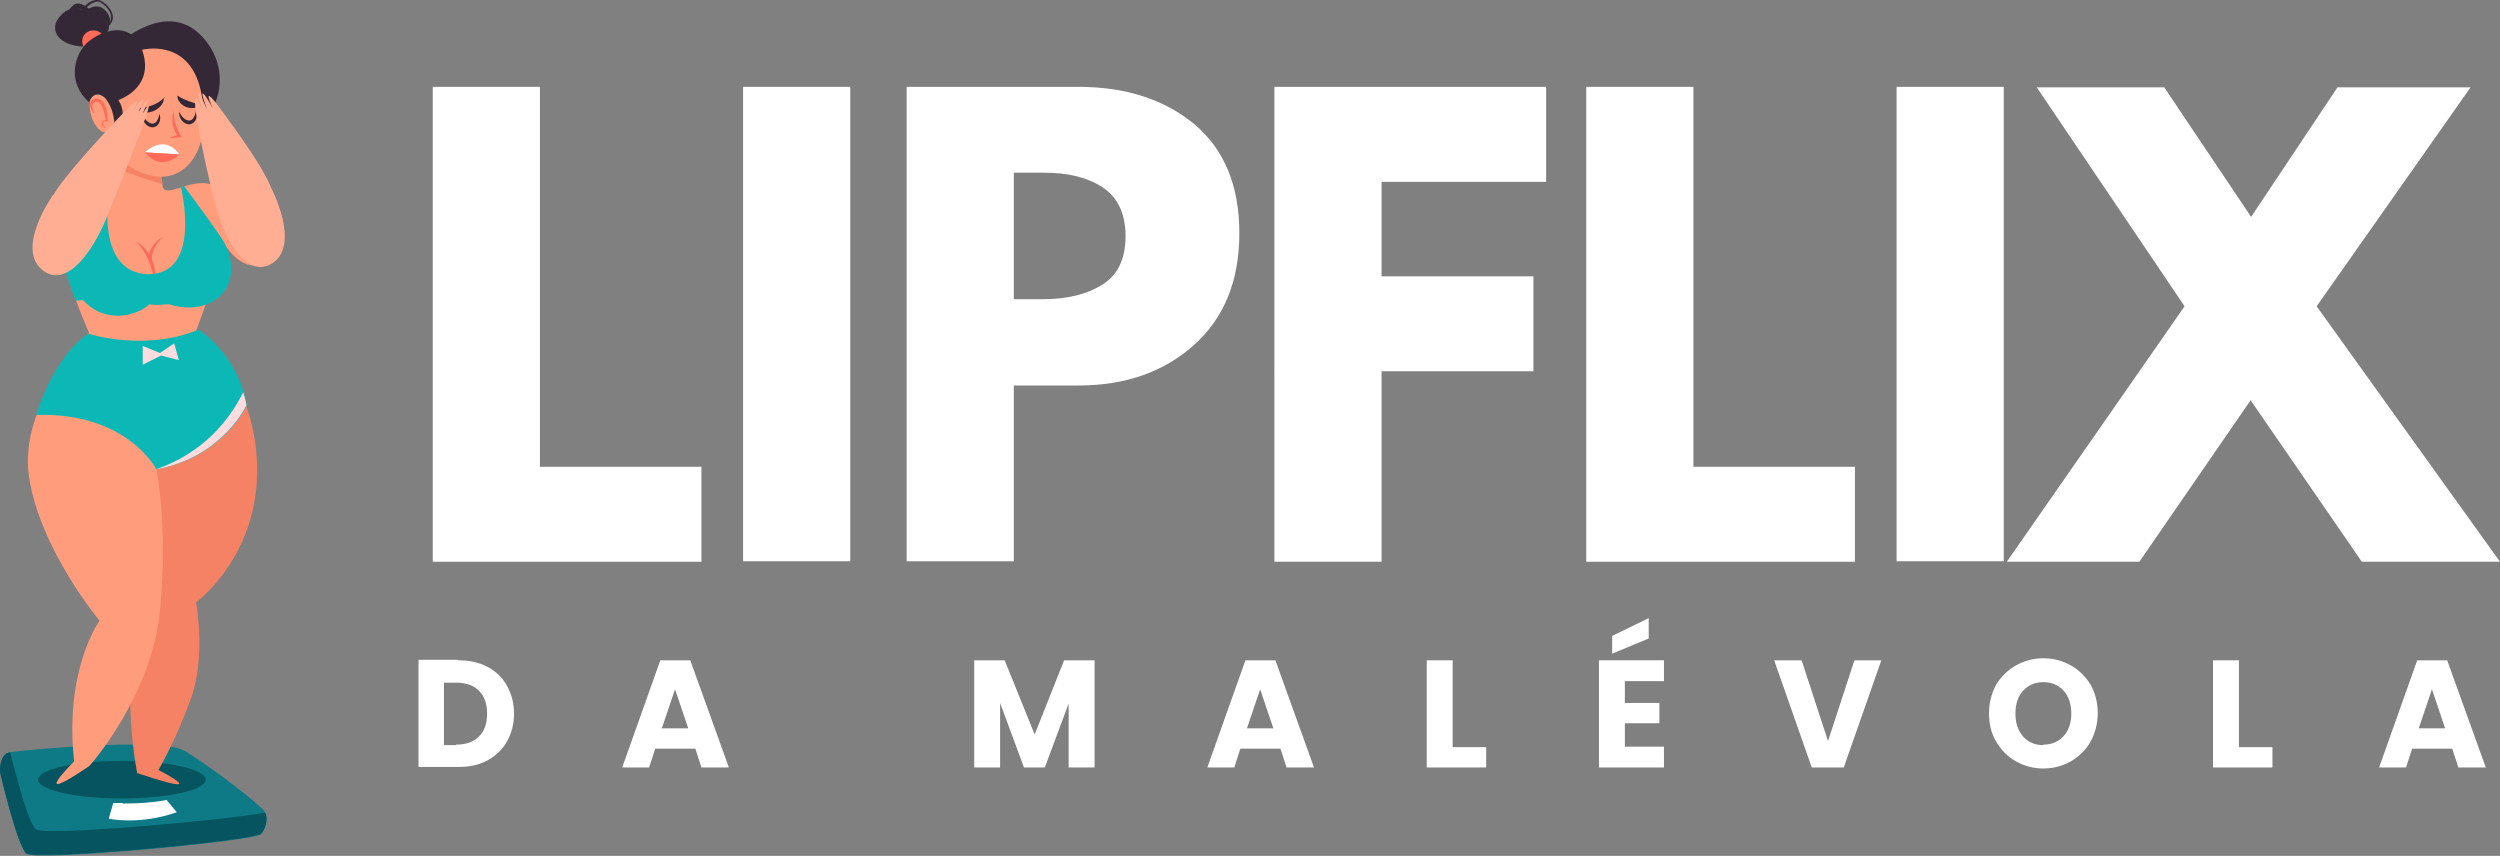
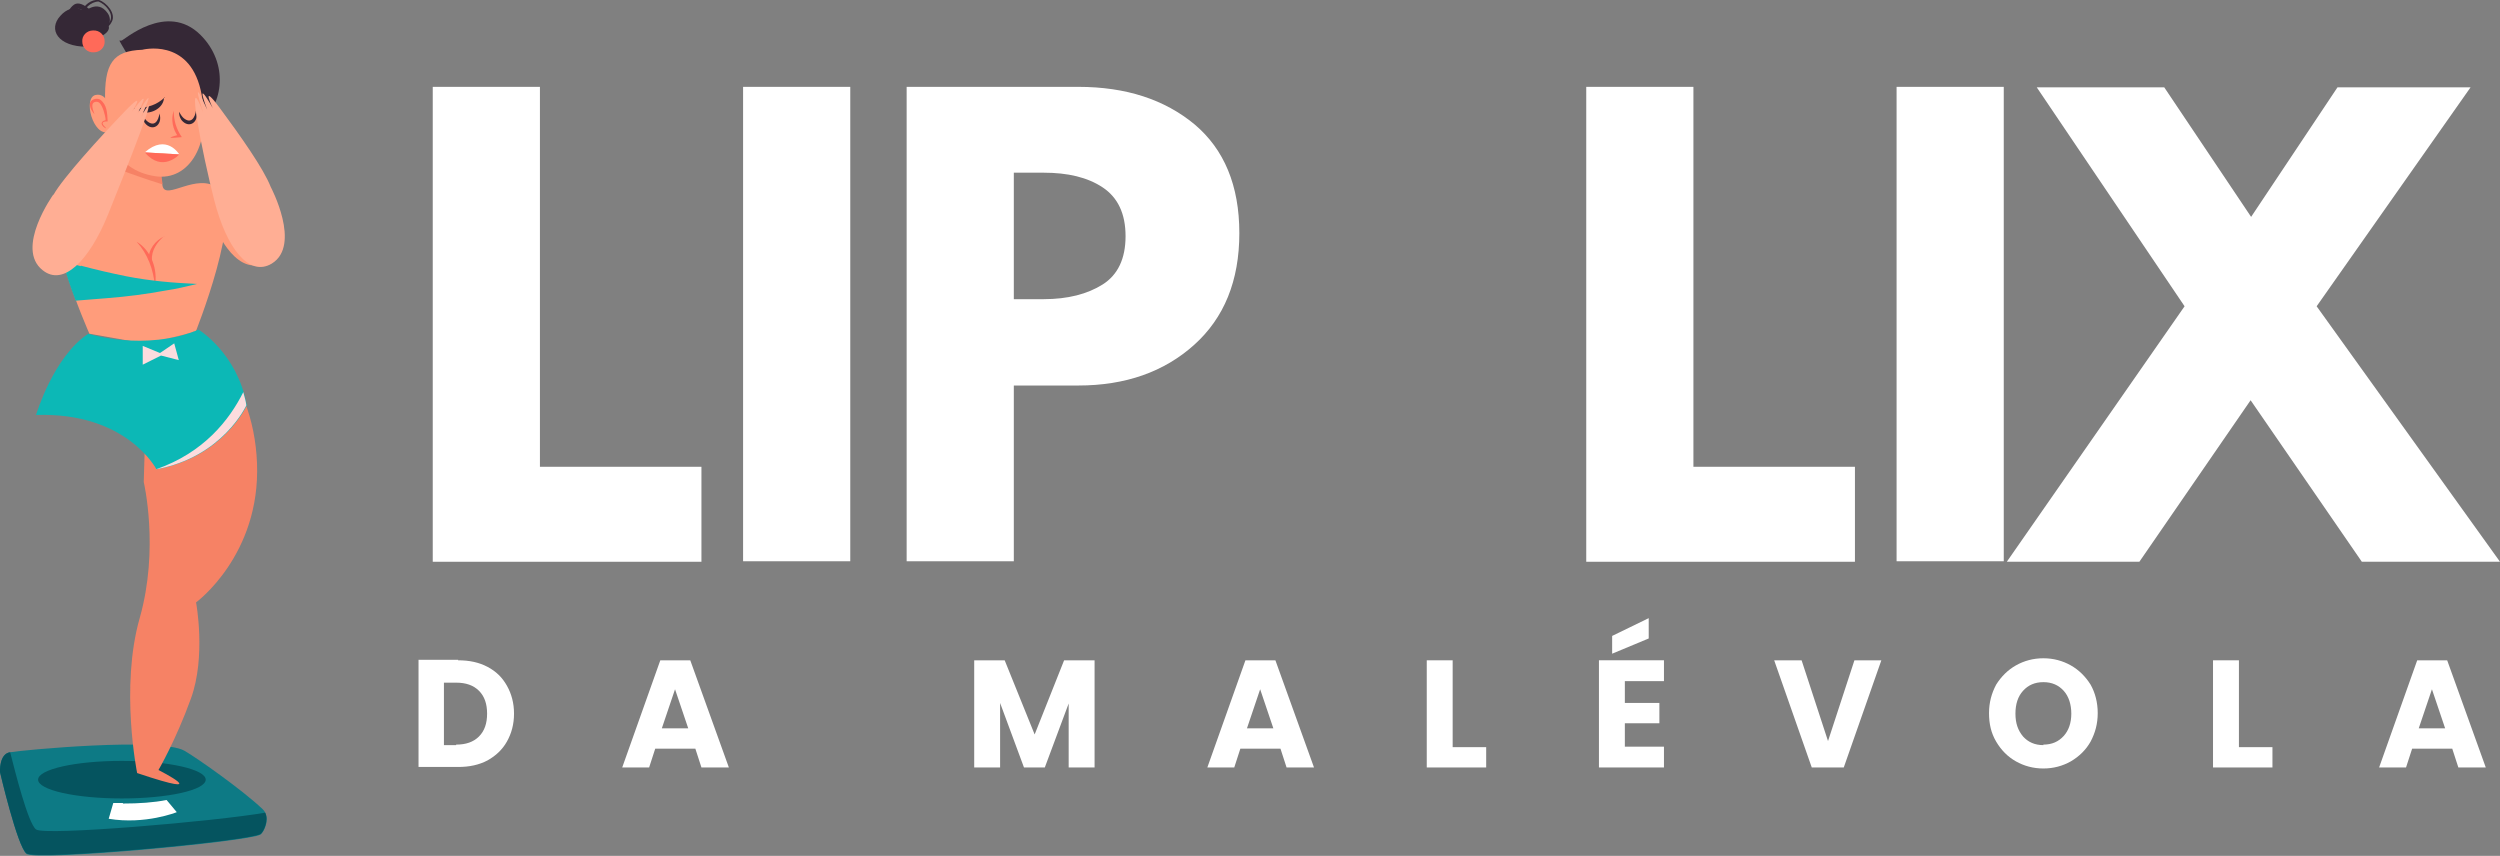
<svg xmlns="http://www.w3.org/2000/svg" id="Layer_1" version="1.1" viewBox="0 0 492.2 168.5">
  <rect x="0" y="0" width="492.2" height="168.5" fill="#808080" stroke="none" />
  <defs>
    <style>
      .st0 {
        fill: #ff6a59;
      }

      .st1 {
        fill: #0d7a85;
      }

      .st2 {
        fill: #352836;
      }

      .st3 {
        fill: #ff9c7b;
      }

      .st4 {
        fill: #fff;
      }

      .st5 {
        fill: #0cb8b6;
      }

      .st6 {
        fill: #f68265;
      }

      .st7 {
        fill: #fcdcde;
      }

      .st8 {
        fill: #05545f;
      }

      .st9 {
        fill: #ffae94;
      }
    </style>
  </defs>
  <g>
    <path class="st4" d="M106.3,17.1v74.8h31.8v18.7h-52.9V17.1h21.1Z" />
    <path class="st4" d="M167.4,17.1v93.4h-21.1V17.1h21.1Z" />
    <path class="st4" d="M178.6,17.1h33.7c9.4,0,17,2.5,22.9,7.4,5.8,4.9,8.8,12,8.8,21.4s-3,16.7-8.9,22c-5.9,5.3-13.5,8-22.8,8h-12.7v34.6h-21.1V17.1h.1ZM199.6,58.9h5.9c4.7,0,8.6-1,11.6-2.9s4.5-5.1,4.5-9.5-1.5-7.6-4.5-9.6-6.9-2.9-11.6-2.9h-5.9v24.8h0Z" />
-     <path class="st4" d="M304.4,17.1v18.7h-32.4v18.6h29.9v18.7h-29.9v37.5h-21.1V17.1h53.5Z" />
    <path class="st4" d="M333.4,17.1v74.8h31.8v18.7h-52.9V17.1h21.1Z" />
    <path class="st4" d="M394.5,17.1v93.4h-21.1V17.1h21.1Z" />
    <path class="st4" d="M492.2,110.6h-27.2l-21.9-31.8-21.9,31.8h-26.1l35-50.3-29.1-43.1h25.1l17.1,25.5,17-25.5h26.2l-30.3,43.1,36.1,50.3h0Z" />
    <path class="st4" d="M90.2,130c2.2,0,4.1.4,5.8,1.3,1.7.9,2.9,2.1,3.8,3.7.9,1.6,1.4,3.4,1.4,5.5s-.5,3.9-1.4,5.5-2.2,2.8-3.8,3.7c-1.7.9-3.6,1.3-5.8,1.3h-7.8v-21.1h7.8ZM89.8,146.6c1.9,0,3.4-.5,4.5-1.6s1.6-2.6,1.6-4.5-.5-3.4-1.6-4.5-2.6-1.6-4.5-1.6h-2.4v12.3h2.4Z" />
    <path class="st4" d="M136.8,147.4h-7.8l-1.2,3.7h-5.3l7.5-21.1h5.9l7.6,21.1h-5.4l-1.2-3.7h-.1ZM135.5,143.4l-2.6-7.7-2.6,7.7h5.2Z" />
    <path class="st4" d="M215.5,130v21.1h-5.1v-12.6l-4.7,12.6h-4.1l-4.7-12.7v12.7h-5.1v-21.1h6l5.9,14.6,5.8-14.6h6Z" />
    <path class="st4" d="M252,147.4h-7.8l-1.2,3.7h-5.3l7.5-21.1h5.9l7.6,21.1h-5.4l-1.2-3.7h-.1ZM250.7,143.4l-2.6-7.7-2.6,7.7h5.2Z" />
    <path class="st4" d="M285.9,147.1h6.7v4h-11.7v-21.1h5.1v17.1h-.1Z" />
    <path class="st4" d="M319.9,134.1v4.3h6.8v4h-6.8v4.6h7.7v4.1h-12.8v-21.1h12.8v4.1h-7.7ZM324.6,125.7l-7.2,3v-3.5l7.2-3.5v4Z" />
    <path class="st4" d="M370.4,130l-7.4,21.1h-6.3l-7.4-21.1h5.4l5.2,15.9,5.2-15.9h5.4-.1Z" />
    <path class="st4" d="M402.3,151.3c-2,0-3.8-.5-5.4-1.4s-2.9-2.2-3.9-3.9-1.4-3.5-1.4-5.6.5-3.9,1.4-5.6c1-1.6,2.3-2.9,3.9-3.8,1.6-.9,3.4-1.4,5.4-1.4s3.8.5,5.4,1.4,2.9,2.2,3.9,3.8c.9,1.6,1.4,3.5,1.4,5.6s-.5,3.9-1.4,5.6c-.9,1.6-2.2,2.9-3.9,3.9-1.6.9-3.4,1.4-5.4,1.4ZM402.3,146.6c1.7,0,3-.6,4-1.7,1-1.1,1.5-2.6,1.5-4.4s-.5-3.4-1.5-4.5-2.3-1.7-4-1.7-3,.6-4,1.7c-1,1.1-1.5,2.6-1.5,4.5s.5,3.3,1.5,4.5c1,1.1,2.3,1.7,4,1.7h0Z" />
    <path class="st4" d="M440.7,147.1h6.7v4h-11.7v-21.1h5.1v17.1h-.1Z" />
    <path class="st4" d="M482.7,147.4h-7.8l-1.2,3.7h-5.3l7.5-21.1h5.9l7.6,21.1h-5.4l-1.2-3.7h-.1ZM481.4,143.4l-2.6-7.7-2.6,7.7h5.2Z" />
  </g>
  <g>
    <g>
      <g>
        <path class="st1" d="M0,152s-.2-3.6,2-3.9c2.2-.4,29.5-3,34.3-.3,2.3,1.3,11.4,7.7,15.4,11.5,1.7,1.6.3,4.5-.4,5-2.2,1.4-44.3,5.3-46.1,3.8C3.4,166.6,0,152,0,152Z" />
        <path class="st8" d="M2,148.1h0c.9,3.5,3.5,14,5.1,15.2,1.6,1.3,35.4-1.6,45.1-3.3.8,1.6-.4,3.9-.9,4.2-2.2,1.4-44.3,5.3-46.1,3.8C3.4,166.6,0,152,0,152c0,0-.2-3.6,2-3.9h0Z" />
        <path class="st4" d="M24.2,158.2c3.2,0,6.1-.2,8.6-.7l2,2.4s-6.2,2.5-13.4,1.3l.9-3.1h1.9Z" />
      </g>
      <ellipse class="st8" cx="24" cy="153.5" rx="16.5" ry="3.7" />
    </g>
    <g>
      <g>
        <g>
          <g>
            <path class="st3" d="M42.9,45.8s4.9,11.1,11.5,4.2-12.3-12.1-12.3-12.1l.9,7.9h-.1Z" />
            <path class="st3" d="M12,37.5c4-3.5,10.5,2,11-1s0-7.3,0-7.3l2.1-.2h0l4.4-.5v.7h2.1c0,.1-.3,4.4.4,7.4.6,3,6.8-2.8,11,.5,5.3,4.1-4.7,28.8-4.7,28.8l-10,2.1v-.6.2l-10.7-1.9s-10.6-23.8-5.5-28.2h0Z" />
          </g>
          <g>
            <path class="st6" d="M32,36.3c-2.9-.9-5.8-1.9-8.7-3,0-2.2-.2-4.1-.2-4.1l2.1-.2h0l4.4-.5v.7h2.1c0,.1-.2,4.1.3,7h0Z" />
            <g>
              <path class="st0" d="M26.9,47.6c2.9,1.7,4.2,5.5,3.6,8.7-.3-3.2-1.4-6.3-3.6-8.7h0Z" />
              <path class="st0" d="M32.3,46.5c-1.4,1.2-2.5,2.8-2.4,4.7h-.6c-.2-2,1.3-3.9,3.1-4.7h0Z" />
            </g>
          </g>
        </g>
        <g>
          <path class="st5" d="M15.9,52.3c3,.8,6,1.5,9,2.1,4.6.9,9.2,1.3,13.9,1.5-2.1.5-4.1,1-6.2,1.3-3.8.7-7.6,1.2-11.5,1.5-2.1.2-4.1.3-6.2.5-.9-2.4-1.9-5.2-2.6-8,1.2.5,2.4.9,3.6,1.2h0Z" />
-           <path class="st5" d="M14.5,47.9c2.7-4.6,6.4-10.7,6.4-10.7l.6.2s-3,16.4,7.8,16.6c10.6-.2,6.3-17.2,6.3-17.2l.6-.2s4.3,5.7,7.3,10.1,3.1,10.9-2.8,13.2c-2.8,1.1-5.5.6-7.4,0-1.3,0-2.1.3-3.9,0-1.3,1.3-4.9,3-8.8,1.9-5.8-1.7-8.9-9.3-6.2-13.9h.1Z" />
        </g>
      </g>
      <g>
        <g>
          <path class="st6" d="M38,65.2s11.9,7.9,12.6,26c.7,18.1-12,27.4-12,27.4,0,0,2,10.6-1,18.9s-6.4,14.1-6.4,14.1c0,0,11.6,5.9-4.2.6,0,0-3.4-16.8.5-30.5s.8-26.8.8-26.8l.8-27.3,8.9-2.2v-.2Z" />
-           <path class="st3" d="M17.4,65.7s-13.8,13.8-11.7,28.1c2.1,14.3,13.9,28.4,13.9,28.4,0,0-7,9.6-5,27.7,0,0-9.5,9.4,3,.9,0,0,12.3-13.7,13.9-30.6s-.7-27.8-.7-27.8c0,0,11.9-2.8,17.8-12.6,0,0-2.2-9.6-10.6-14.6-8.3-5-20.6.5-20.6.5Z" />
        </g>
        <g>
          <path class="st5" d="M48.6,79.8s-4.6,10.2-17.8,12.6c0,0-5.8-11.3-23.7-10.7,0,0,3.4-11.5,10.3-16,0,0,11,3.6,21.7-.8,0,0,7.6,4.6,9.5,14.9Z" />
          <g>
            <path class="st7" d="M47.9,77.2c.2.8.5,1.7.6,2.6,0,0-4.6,10.2-17.8,12.6,9.5-3.3,14.5-9.8,17.2-15.2Z" />
            <polygon class="st7" points="35.2 70.9 34.3 67.6 31.5 69.5 28.1 68.1 28.1 71.8 31.7 70 35.2 70.9" />
          </g>
        </g>
      </g>
      <g>
        <g>
          <path class="st2" d="M23.9,8c.3.1,8.9-7.8,15.6-1.1,5.5,5.5,4.6,13.6-.2,17.4-4.9,3.8-15.8-16.3-15.8-16.3" />
          <g>
            <path class="st3" d="M28,9.8s9.1-2.4,11.5,7.9c2.5,10.6-2.3,18-8.9,17-8.5-1.3-9.7-8.5-9.9-14.7-.2-7.5,1.5-10,7.3-10.2Z" />
            <path class="st3" d="M22.1,22.4s-.8-4.3-3.3-3.7-.5,8.2,2.6,7.3c3-.8.8-3.6.8-3.6h-.1Z" />
          </g>
        </g>
        <g>
          <path class="st0" d="M34.2,21.8c0,1.9.5,3.6,1.6,5.2-2.1.2-3.5.3-.5-.5l-.2.4c-1.1-1.4-1.5-3.4-.9-5.1h0Z" />
          <path class="st0" d="M20.9,25.3c-.4-.2-.7-.4-.9-.9,0-.6.6-.7,1-.8l-.2.2c0-.7-.2-1.3-.4-2-.2-.6-.5-1.3-.9-1.6-.4-.3-1.2-.2-1.3.4-.1.6.2,1.3.4,1.9-.4-.5-.9-1.1-.9-2s1.3-1.3,2-.9c1.4,1,1.4,2.7,1.5,4.3-1.2,0-1.3.4-.4,1.2h0v.2Z" />
          <path class="st4" d="M35.3,30.4l-6.8-.4c4.3-3.8,6.8.4,6.8.4Z" />
          <path class="st2" d="M38.6,21.8c.7,2.2-1.4,3.7-2.9,1.8-.3-.5-.5-1-.4-1.6.2.5.5.9.8,1.2,1.5,1.3,2.3,0,2.5-1.5h0Z" />
          <path class="st2" d="M31.4,22.4c.7,2.2-1.4,3.7-2.9,1.8-.3-.5-.5-1-.4-1.6.2.5.5.9.8,1.2,1.5,1.3,2.3,0,2.5-1.5h0Z" />
          <path class="st2" d="M32.3,19.1c0,2.1-2.4,3.4-4.3,3-.6-.1-1.2-.4-1.7-.7.3,0,.6,0,.9-.1,2-.2,3.6-.6,5.2-2.1h0Z" />
-           <path class="st2" d="M34.9,18.8c1.5,1,2.9,1.3,4.6,1.9-1.6,1.3-4.5.3-4.6-1.9h0Z" />
          <path class="st0" d="M35.3,30.4s-3.3,3.7-6.8-.4l6.8.4Z" />
        </g>
        <g>
          <g>
            <g>
              <path class="st2" d="M19.1,7.3c.5-1.3,2-1.9,2.6-3.2.7-1.5-1-3.3-2.3-3.8-1.4,0-3.3,1.5-2.8,3,.3,1.3,1.4.4,2.4.5,3.2.6,3.2,2.4.4,3.6-.7.3-1.7,1.4-2.4.4-.7-1.6-2.6-3.7-1.2-5.3,1.4-1.3,2.6-.2,2.8,1.4,0,1.6-.9,2.9-2.1,3.8-1.3,1.1-3.5,1.2-4.1-.8-.2-1.2.1-2.1.5-3.2s.7-2.1,1.7-2.8c1.7-1.1,4.7,2.4,5.1,3.7.5,2.1-1.2,4.3-3.3,4.2-1.2,0-2.3,0-3.4-.6-.3-.1-.5-.4-.6-.7-.3-2.3,3.9-5.8,6-4.3,1.1.9,1.3,2.6.8,3.8-.2.4-.7.7-1.2.6-.5-.2-.7-.6-.9-1-.2-.4-.4-.8-.7-1.1.4.3.5.7.8,1.1.2.4.5.8.9.9.4,0,.8-.2.9-.5.4-1.1.1-2.7-.8-3.4-1.8-1-5.2,2-5.1,3.8,0,.2.4.4.8.5,1.1.2,2.6.4,3.6,0,.9-.4,1.6-1.9,1.3-2.9-.2-.7-1-1.6-1.6-2.2-.5-.4-1.4-1.3-2-1-.6.5-1,1.5-1.3,2.3-.3.7-.5,2.1-.4,2.6.8,2,3,0,3.7-1,.3-.5.5-1.2.5-1.5,0-.6-.4-1.3-.6-1.2-2.1.5.3,3.5.7,4.5h-.1c.9-.6,2.2-1,2.9-1.7.4-.6-1.3-1.1-1.7-1.2-.7,0-1.4.4-2.2,0-.7-.5-.9-1.4-.7-2.2.5-1.4,2-2.6,3.5-2.4,1.5.5,3.4,2.7,2.5,4.3-.6,1.3-2.2,1.8-2.8,3.1h0Z" />
              <path class="st2" d="M17.1,9.3s6.2-3.7,4.1-6.7c-2.1-3-4.9,0-4.9,0l.7-.2s-2.6-2.1-5.1.7c-2.5,2.7-.5,6.1,5.2,6.1Z" />
            </g>
            <path class="st0" d="M16.2,8.2c0,1.2,1,2.2,2.3,2.1,1.2,0,2.2-1,2.1-2.2,0-1.2-1-2.2-2.3-2.1-1.2,0-2.2,1-2.1,2.2Z" />
          </g>
-           <path class="st2" d="M17.5,20.1s.9-2.6,3-1c0,0,2.7,2.5,1.9,7.9,0,0,3.3-3.7.9-7.3,0,0,7.1-2.3,4.8-9.5-2.3-7.2-9.5-3.6-11.5-1.2-2,2.4-3.3,7.3.9,11.1Z" />
        </g>
      </g>
      <g>
        <path class="st9" d="M53.3,36.8s6.1,11.5.2,15.1c-4.5,2.7-8.9-3.1-11.3-12.4-2.4-9.3-5.9-27.3-2.2-17.3,0,0-2.8-8.7.8-.6,0,0-2.7-7,1.1-.3,0,0-2.6-5.4,1.4,0s8.6,11.9,10,15.5Z" />
        <path class="st9" d="M10.5,38.3s-7.6,10.6-2.1,14.9c4.1,3.3,9.2-2,12.8-10.8,3.6-8.9,11.5-28.7,6.5-19.2,0,0,3.9-8.3-.7-.7,0,0,3.5-6.6-1.1-.4,0,0,3.3-5-1.4-.1-4.7,4.9-12.1,13-14,16.4h0Z" />
      </g>
    </g>
  </g>
</svg>